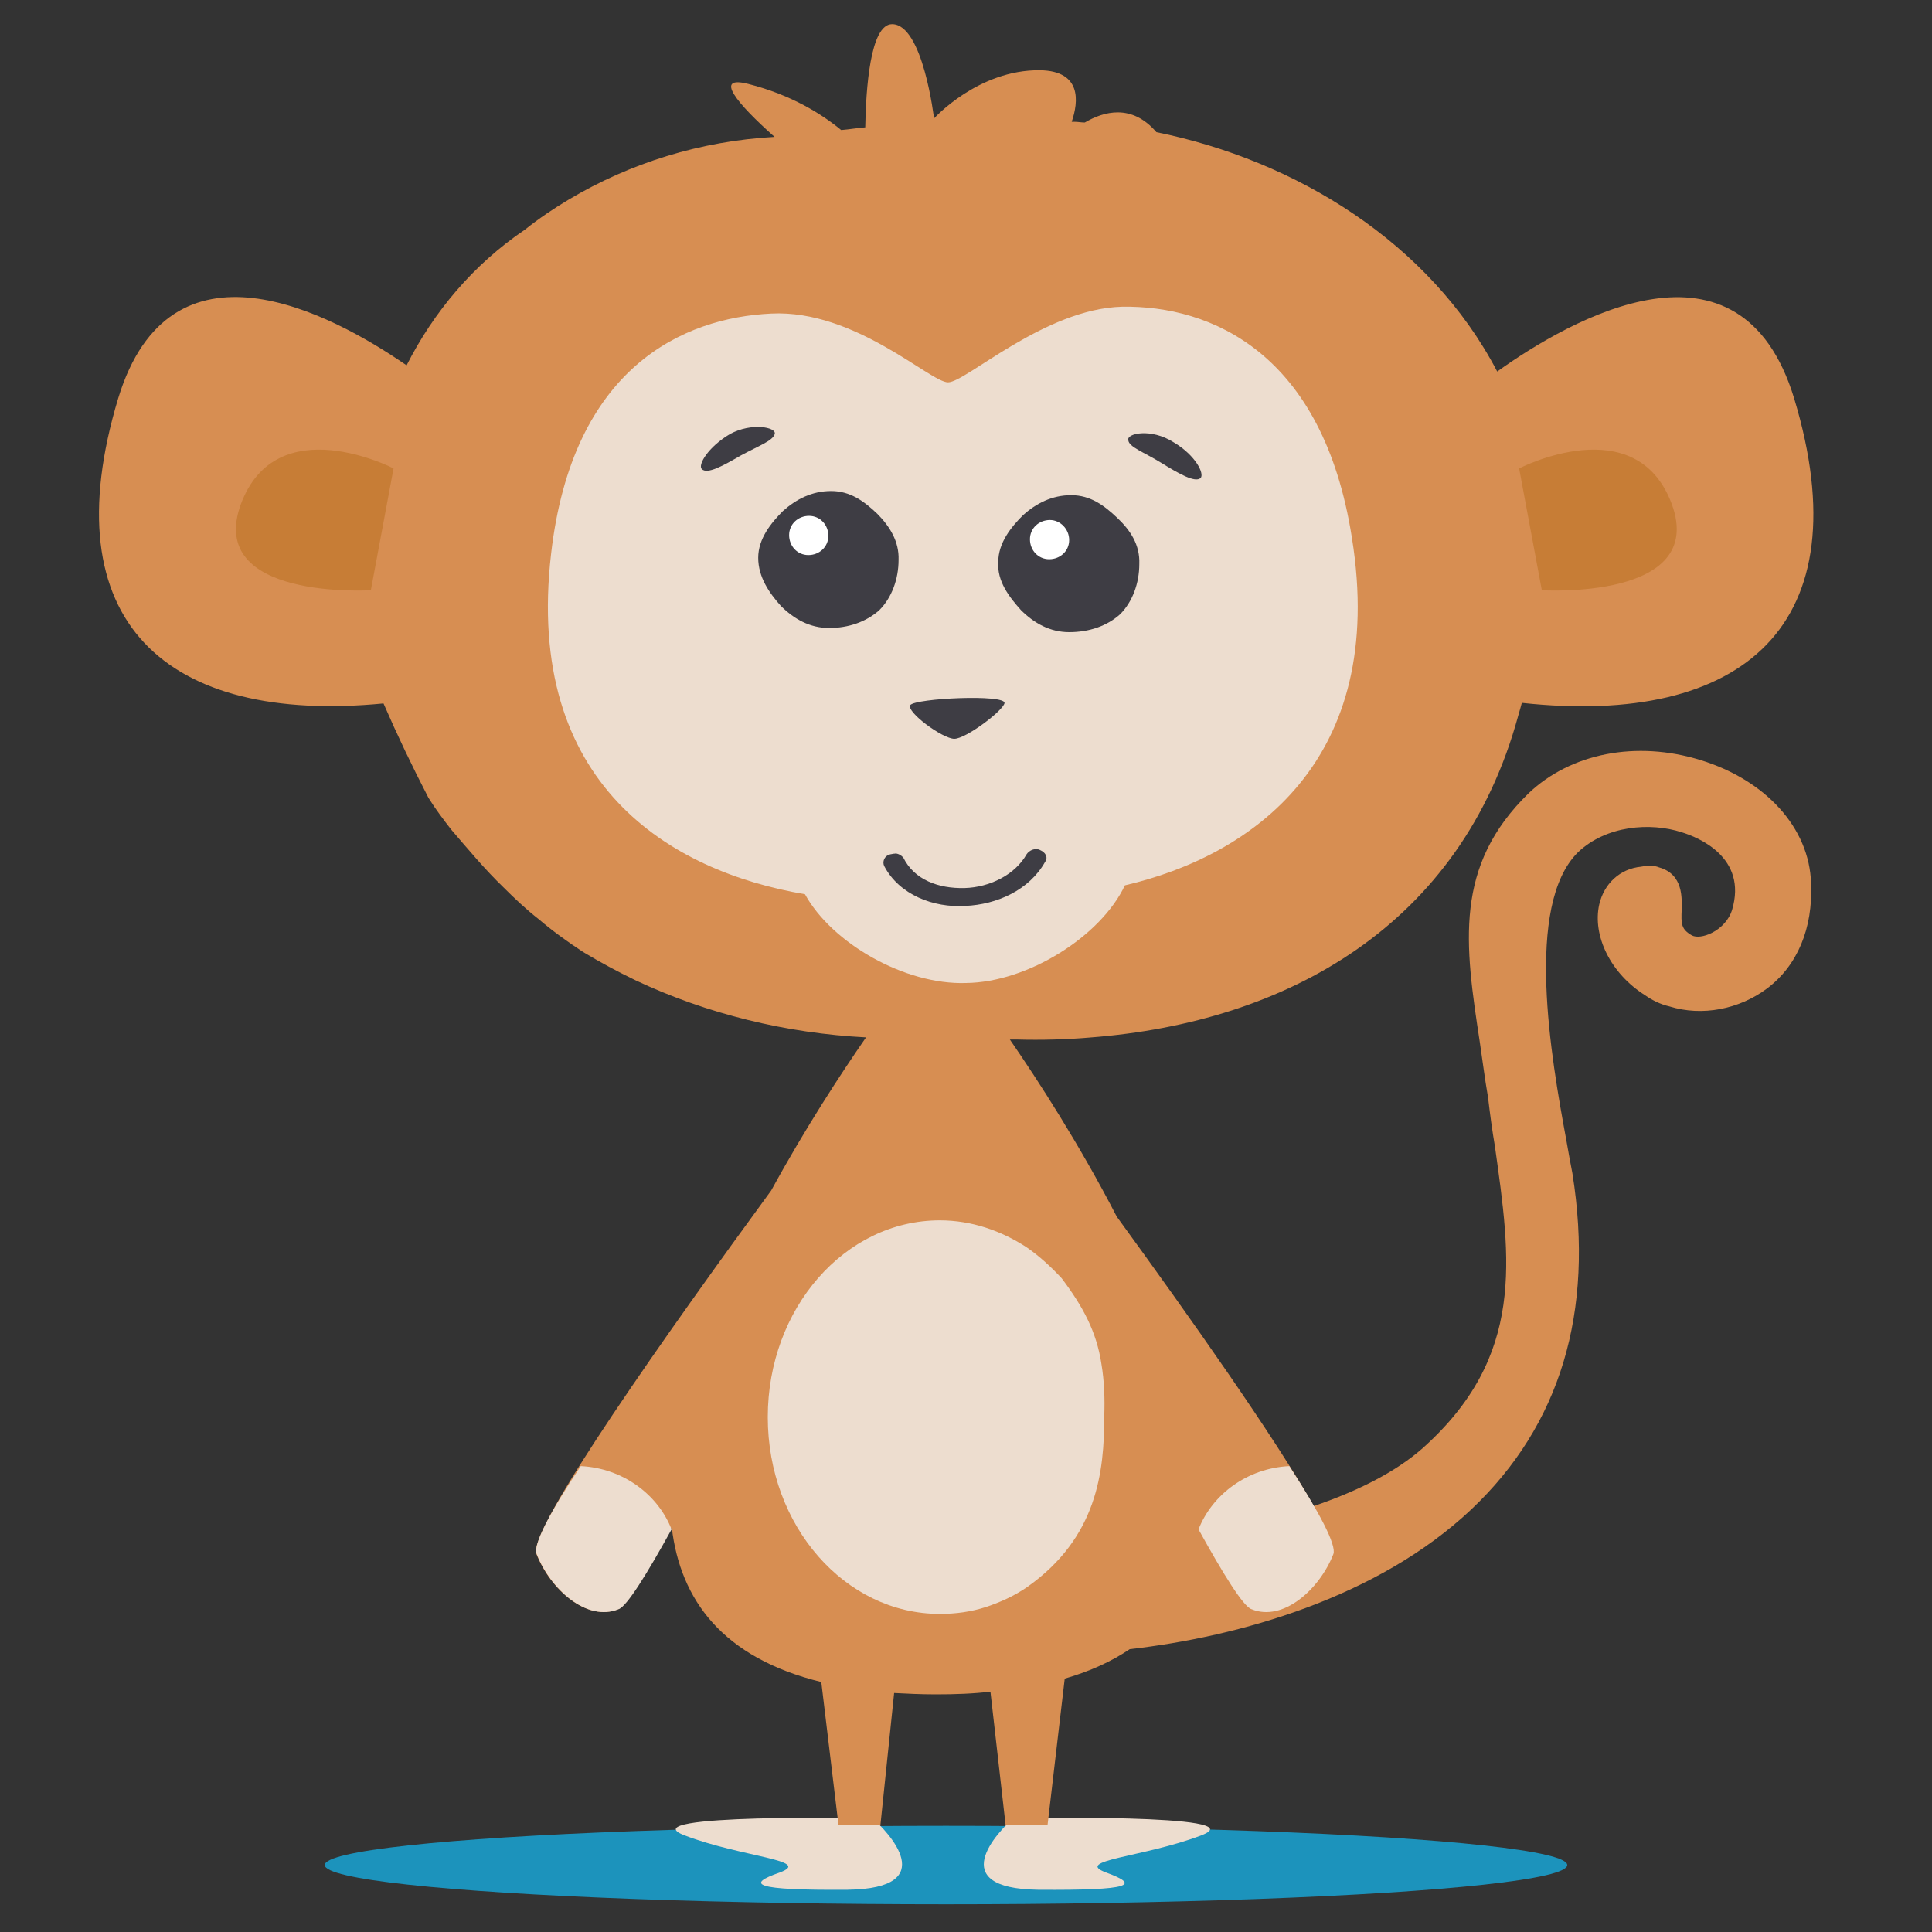
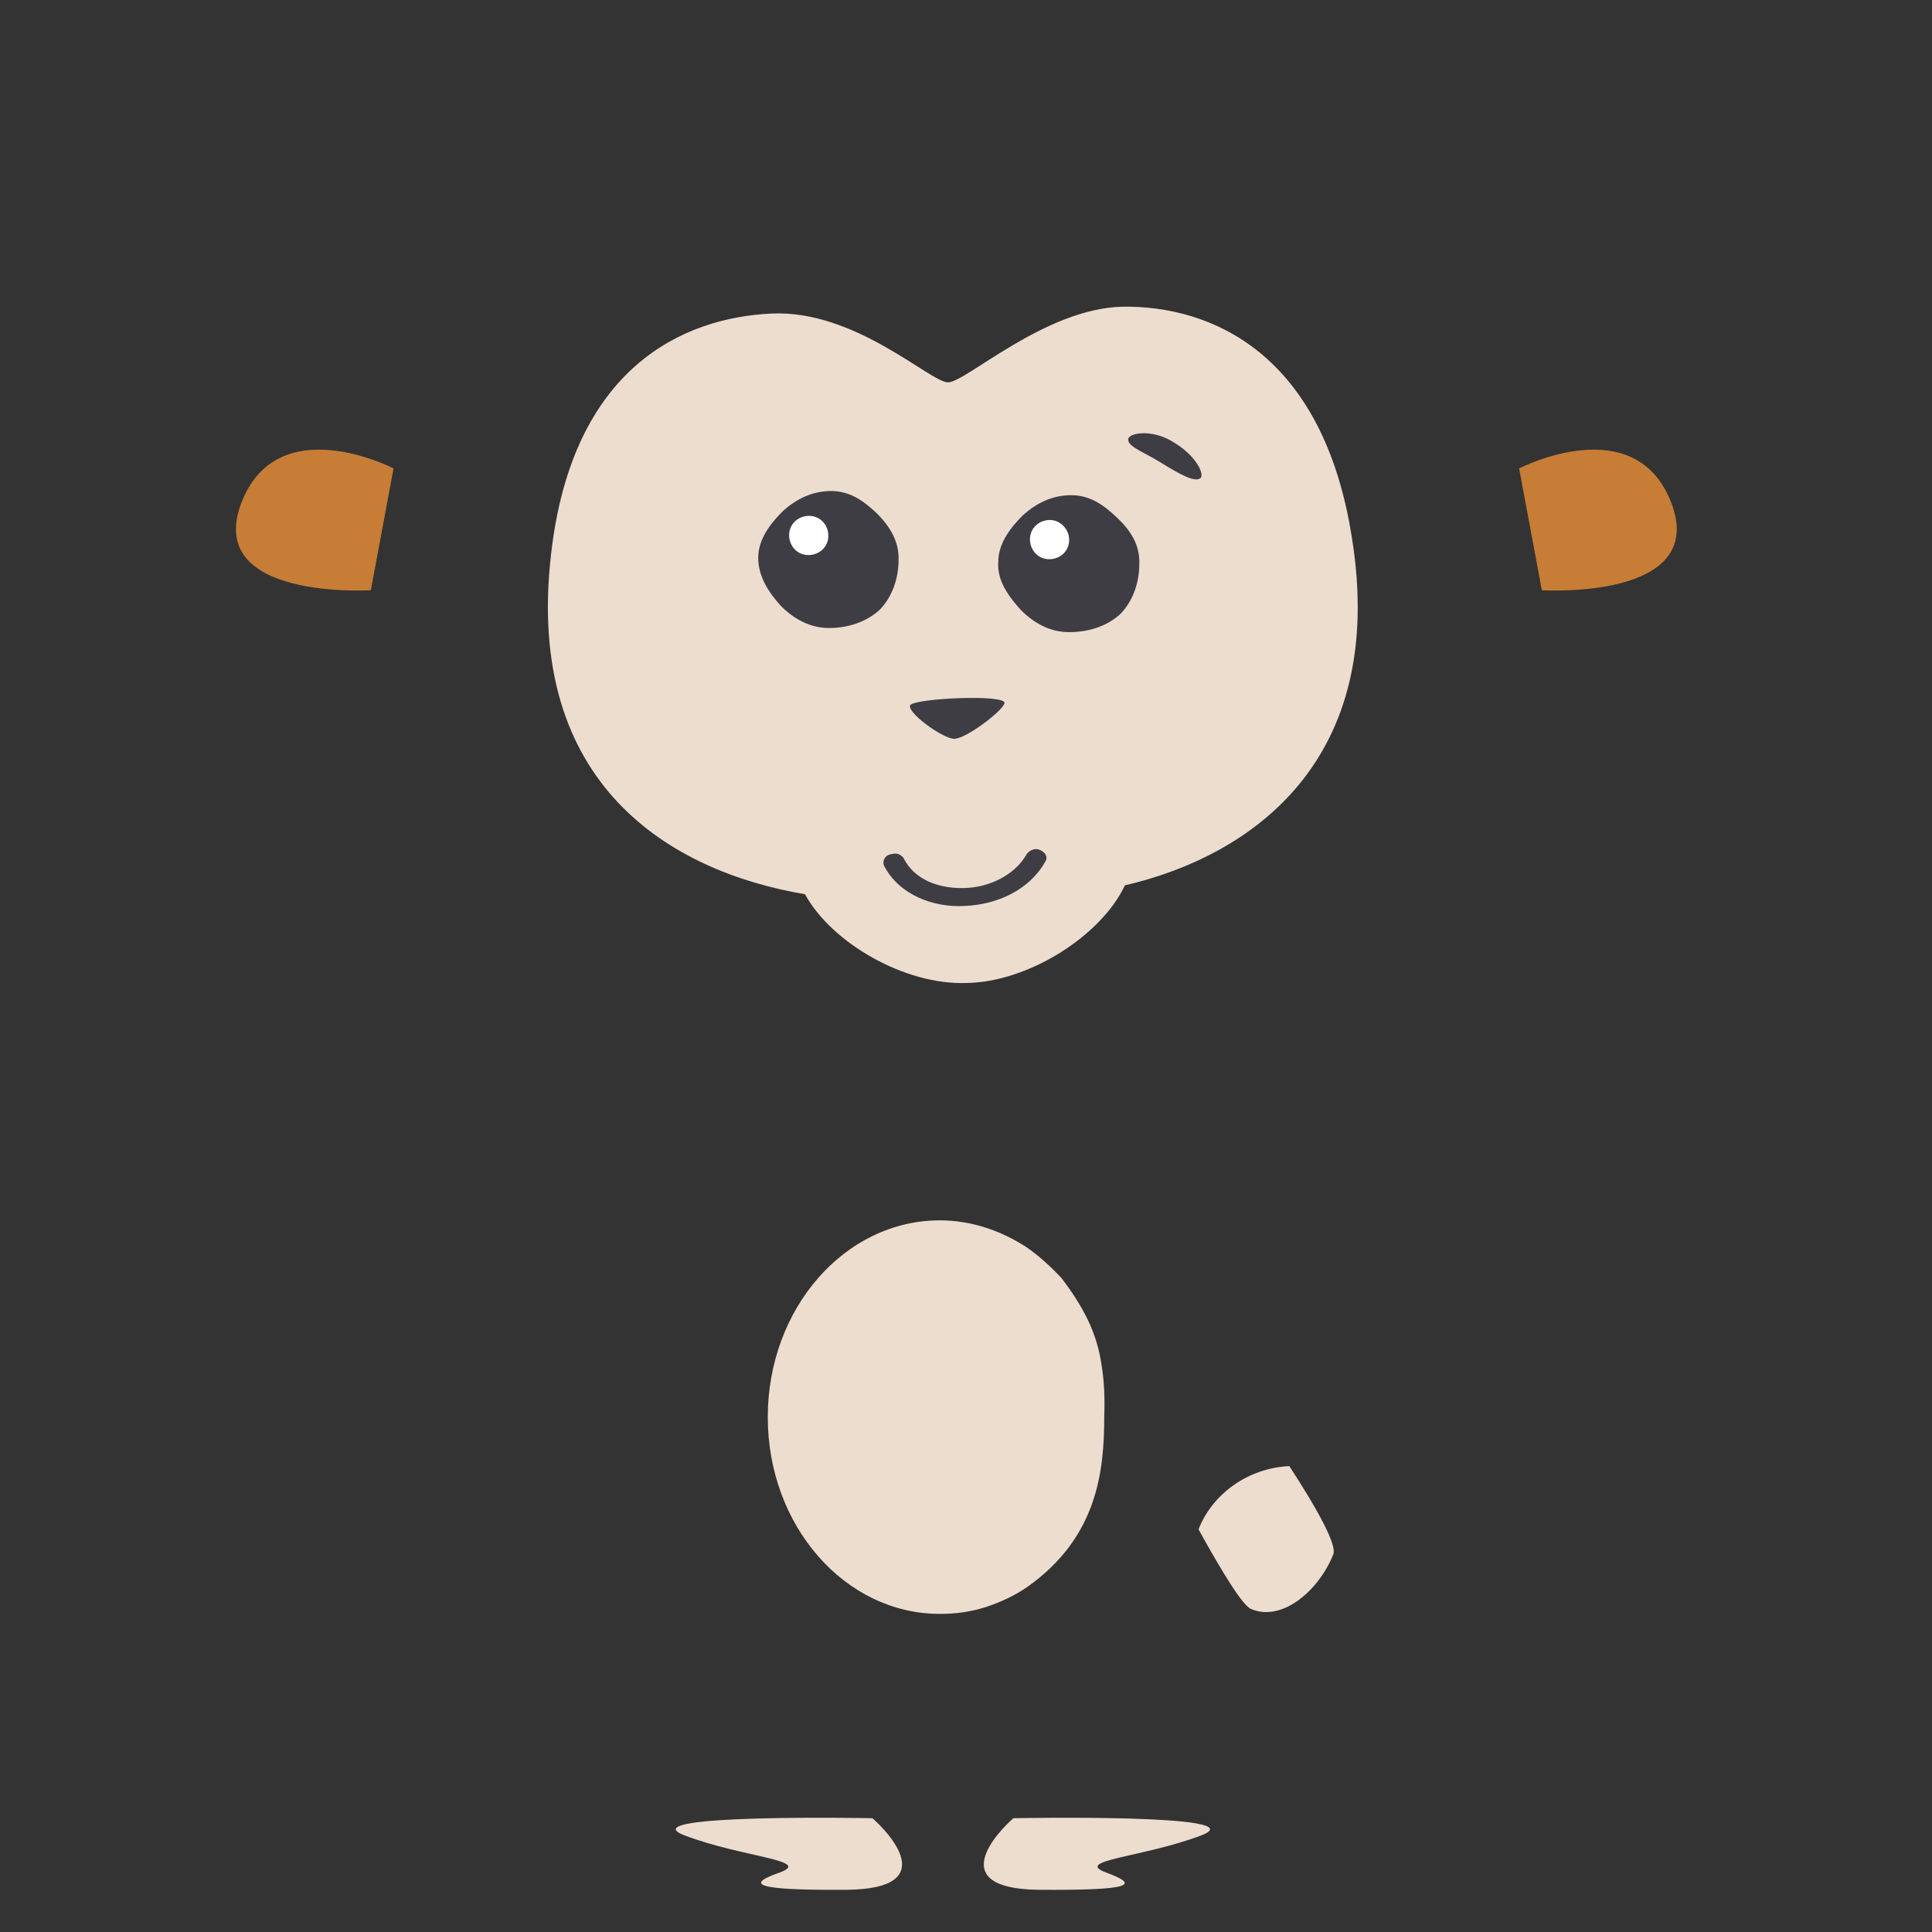
<svg xmlns="http://www.w3.org/2000/svg" version="1.1" id="animal-slots_1_" x="0px" y="0px" viewBox="0 0 2000 2000" style="enable-background:new 0 0 2000 2000;" xml:space="preserve">
  <rect x="0" y="0" width="2000" height="2000" fill="#333333" stroke="none" />
  <style type="text/css">
	.st0{fill:#1C93BC;}
	.st1{fill:#EDDDCF;}
	.st2{fill:#D78E52;}
	.st3{fill:#3E3D44;}
	.st4{fill:#FFFFFF;}
	.st5{fill:#C77D36;}
</style>
  <g id="animal-slots">
    <g>
-       <ellipse id="XMLID_27_" class="st0" cx="979.3" cy="1930.7" rx="643.1" ry="40.6" />
      <path id="XMLID_24_" class="st1" d="M903.1,1882.2c0,0-254.3-5-194.4,17.8c59.8,22.8,133.2,25.6,98.3,38.5    c-34.9,12.1-27.8,18.5,70.5,17.8C975.8,1954.9,918.8,1895.8,903.1,1882.2z" />
      <path id="XMLID_22_" class="st1" d="M1049.1,1882.2c0,0,254.3-5,194.4,17.8c-59.8,22.8-133.2,25.6-98.3,38.5    c34.9,12.8,27.8,18.5-70.5,17.8C976.5,1954.9,1033.4,1895.8,1049.1,1882.2z" />
      <g>
        <g>
-           <path id="XMLID_19_" class="st2" d="M1760.6,786.9c-66.9-20.7-134.6-7.1-178.1,34.2c-77.6,75.5-66.2,156-50.6,257.8      c2.8,18.5,5,37,8.5,57c2.1,17.8,4.3,34.2,7.1,50.6c16.4,116.8,32,217.2-74.8,312.7c-28.9,25.4-68.7,44.9-112.8,59.9      c-39.3-69.9-129.3-197.2-203.8-299.6c-38.7-74.9-81.6-141.2-110.7-183.4c2.1,0,5,0,7.1,0c25.6,0.7,52,0,76.2-2.1      c203.7-15.7,383.9-116.1,443-333.3c1.3-4.3,2.5-8.7,3.7-13.1c229.1,24.8,352.7-80.7,281.9-315.2      c-55.7-182.7-231.2-82.2-307.4-27.8c-69.9-133.6-208.3-218.5-352.8-247.8c-25.6-29.9-54.8-21.4-74.1-10c-3.6,0-7.1-0.7-10-0.7      c-1.4,0-2.8,0-3.6,0c7.1-20.7,10.7-52.7-32.8-53.4c-64.1-0.7-109.7,49.9-109.7,49.9s-11.4-97.6-43.4-97.6      c-22.8,0-27.1,67.7-27.8,106.8c-8.5,0.7-16.4,2.1-24.9,2.8c-19.9-16.4-51.3-36.3-96.1-47.7c-36.3-9.3-12.1,19.9,27.1,54.8      c-76.9,4.3-149.6,27.1-212.9,64.8c-15.7,9.3-31.3,19.9-45.6,31.3c-53.6,36.3-94.3,85.1-122.4,140.4      c-80.2-55.3-244.8-141.8-298.5,34c-70.1,232,50.2,337.7,274.6,316c14.2,32.7,29.6,65,46.6,97.8c7.1,11.4,15.7,22.8,23.5,32.8      c17.8,20.7,34.9,41.3,54.1,59.8c11.4,11.4,23.5,22.8,36.3,32.8c14.2,12.1,29.9,23.5,46.3,34.2c17.8,10.7,34.9,19.9,54.1,29.2      c74.1,34.9,156,54.8,238.6,59.1c-25.7,37.1-62.7,93.6-98.1,158.4c-103.8,141.8-253.4,352.6-243.1,376.4      c14.2,36.3,52,70.5,84.8,57c8-3.3,28.7-36.5,55.3-84.5c8.9,75.1,52.7,135,154.8,160l17.8,148.1h43.4l14.2-136.7      c13.5,0.7,27.8,1.4,43.4,1.4c19.9,0,39.2-0.7,56.3-2.8l15.7,138.2h43.4l17.8-151.7c26.6-7.7,48.8-18,67.3-30.5      c113.3-12.9,256.9-53.4,353.6-144.7c91.9-86.9,127.5-203.7,104.7-347.6c-2.1-10.7-4.3-22.8-6.4-34.9      c-15.7-84.8-43.4-242.9,12.1-297.7c29.2-27.8,74.8-31.3,107.5-20.7c16.4,5,68.4,25.6,52,80.5c-2.8,9.3-10.7,18.5-20.7,23.5      c-8.5,4.3-16.4,5-20.7,2.8c-11.4-6.4-11.4-12.1-10.7-27.1c0-10.7,2.1-36.3-23.5-43.4c-5-2.1-11.4-2.1-18.5-0.7      c-22.1,2.1-38.5,17.8-43.4,39.2c-7.1,32,11.4,71.2,47.7,94c7.1,5,15.7,9.3,24.9,11.4c34.2,10.7,72.6,2.8,101.1-18.5      c31.3-23.5,47.7-62,45.6-109C1873.1,856.7,1827.5,807.5,1760.6,786.9z M1243.3,1587.9c-0.1,0-0.1,0-0.2,0c0-0.1,0-0.2,0-0.3      C1243.2,1587.7,1243.2,1587.8,1243.3,1587.9z" />
          <path id="XMLID_10_" class="st1" d="M1399.5,556.8c-29.9-191.6-146-240.7-237.9-239.3c-80.5,2.1-161.7,78.3-180.2,78.3      c-18.5,0-96.1-75.5-183-71.2c-91.2,4.3-205.8,55.6-227.9,248.6c-27.8,239.3,123.9,329,262.8,352.5      c27.8,50.6,103.3,94,166.7,91.9c64.1-0.7,139.6-48.4,164.5-101.1C1296.2,885.9,1436.5,786.9,1399.5,556.8z" />
          <path id="XMLID_9_" class="st3" d="M987.9,764.8c12.1,0,50.6-29.2,52-37c0.7-9.3-91.9-5-97.6,2.1      C938,737,975.8,764.8,987.9,764.8z" />
          <g>
            <g>
              <path id="XMLID_8_" class="st3" d="M930.2,579.6c0,19.9-7.1,39.2-19.9,52c-13.5,12.1-32,18.5-52,18.5        c-19.9,0-36.3-9.3-49.9-22.8c-12.1-13.5-23.5-29.9-23.5-49.9c0-19.9,13.5-36.3,25.6-48.4c13.5-12.1,29.9-20.7,49.9-20.7        c19.9,0,34.2,10.7,47.7,23.5C920.9,544.7,930.9,560.4,930.2,579.6z" />
              <path id="XMLID_7_" class="st4" d="M857.5,554.7c0,11.4-9.3,19.9-20.7,19.9c-11.4,0-19.9-9.3-19.9-20.7        c0-11.4,9.3-19.9,20.7-19.9C849,534.1,857.5,543.3,857.5,554.7z" />
            </g>
            <g>
-               <path id="XMLID_6_" class="st3" d="M802,449.3c-2.1,7.1-16.4,12.1-34.9,22.1c-18.5,10.7-34.9,19.9-40.6,14.2        c-4.3-4.3,6.4-22.8,29.2-36.3C777.8,437.2,804.1,442.2,802,449.3z" />
-             </g>
+               </g>
            <g>
              <path id="XMLID_5_" class="st3" d="M1179.4,583.9c0,19.9-7.1,39.2-19.9,52c-13.5,12.1-32,18.5-52.7,18.5        c-19.9,0-36.3-9.3-49.9-22.8c-12.1-13.5-24.9-29.9-23.5-49.9c0-19.9,13.5-36.3,25.6-48.4c13.5-12.1,29.9-20.7,49.9-20.7        s34.2,10.7,47.7,23.5C1170.2,549,1180.2,564,1179.4,583.9z" />
              <path id="XMLID_4_" class="st4" d="M1106.8,559c0,11.4-9.3,19.9-20.7,19.9c-11.4,0-19.9-9.3-19.9-20.7        c0-11.4,9.3-19.9,20.7-19.9C1097.5,538.3,1106.8,547.6,1106.8,559z" />
            </g>
            <g>
              <path id="XMLID_3_" class="st3" d="M1168,455.7c0.7,7.1,15.7,12.1,34.2,23.5c18.5,11.4,34.9,20.7,40.6,15.7        c4.3-4.3-5-23.5-27.8-37C1191.6,442.9,1165.9,448.6,1168,455.7z" />
            </g>
          </g>
          <g>
            <g>
              <path id="XMLID_2_" class="st3" d="M935.2,888c11.4,22.8,36.3,32,63.4,31.3l0,0c25.6-0.7,52-13.5,64.1-34.9l0,0l0,0        c2.8-4.3,9.3-7.1,14.2-4.3l0,0c5,2.1,8.5,7.1,5,12.1l0,0c-16.4,29.2-49.9,44.2-82.6,45.6l0,0c-32.8,2.1-68.4-11.4-84-41.3l0,0        c-2.1-4.3,0-10.7,6.4-12.1l0,0c0.7,0,2.8-0.7,4.3-0.7l0,0C928.8,883,933,885.2,935.2,888L935.2,888z" />
            </g>
          </g>
        </g>
        <path id="XMLID_15_" class="st5" d="M1572.6,484.9l23.5,126.1c0,0,170.9,10.7,134.6-89C1693.7,422.2,1572.6,484.9,1572.6,484.9z" />
        <path id="XMLID_13_" class="st5" d="M407.4,484.9L383.9,611c0,0-170.9,10.7-134.6-89C286.3,422.2,407.4,484.9,407.4,484.9z" />
      </g>
      <path id="XMLID_1_" class="st1" d="M1143.1,1466.3c0,57-7.1,125.3-79.8,176.6c-13.5,9.3-27.8,15.7-42.7,20.7    c-15.7,5-31.3,7.1-47.7,7.1c-98.3,0-178.1-91.2-178.1-203.7c0-112.5,79.8-203.7,178.1-203.7c32.8,0,63.4,10.7,89.7,27.8    c13.5,9.3,24.9,19.9,36.3,32c22.1,29.2,36.3,55.6,41.3,89C1143.1,1429.3,1143.8,1447.8,1143.1,1466.3z" />
      <path id="XMLID_18_" class="st1" d="M1380.3,1608.8c-14.2,36.3-52,70.5-84.8,57c-8.5-2.8-29.2-36.3-54.8-82.6    c14.2-36.3,50.6-63.4,94-65.5C1365.3,1564.6,1383.8,1599.5,1380.3,1608.8z" />
-       <path id="XMLID_20_" class="st1" d="M555.6,1608.8c14.2,36.3,52,70.5,84.8,57c8.5-2.8,29.2-36.3,54.8-82.6    c-14.2-36.3-50.6-63.4-94-65.5C569.8,1564.6,551.3,1599.5,555.6,1608.8z" />
    </g>
  </g>
</svg>